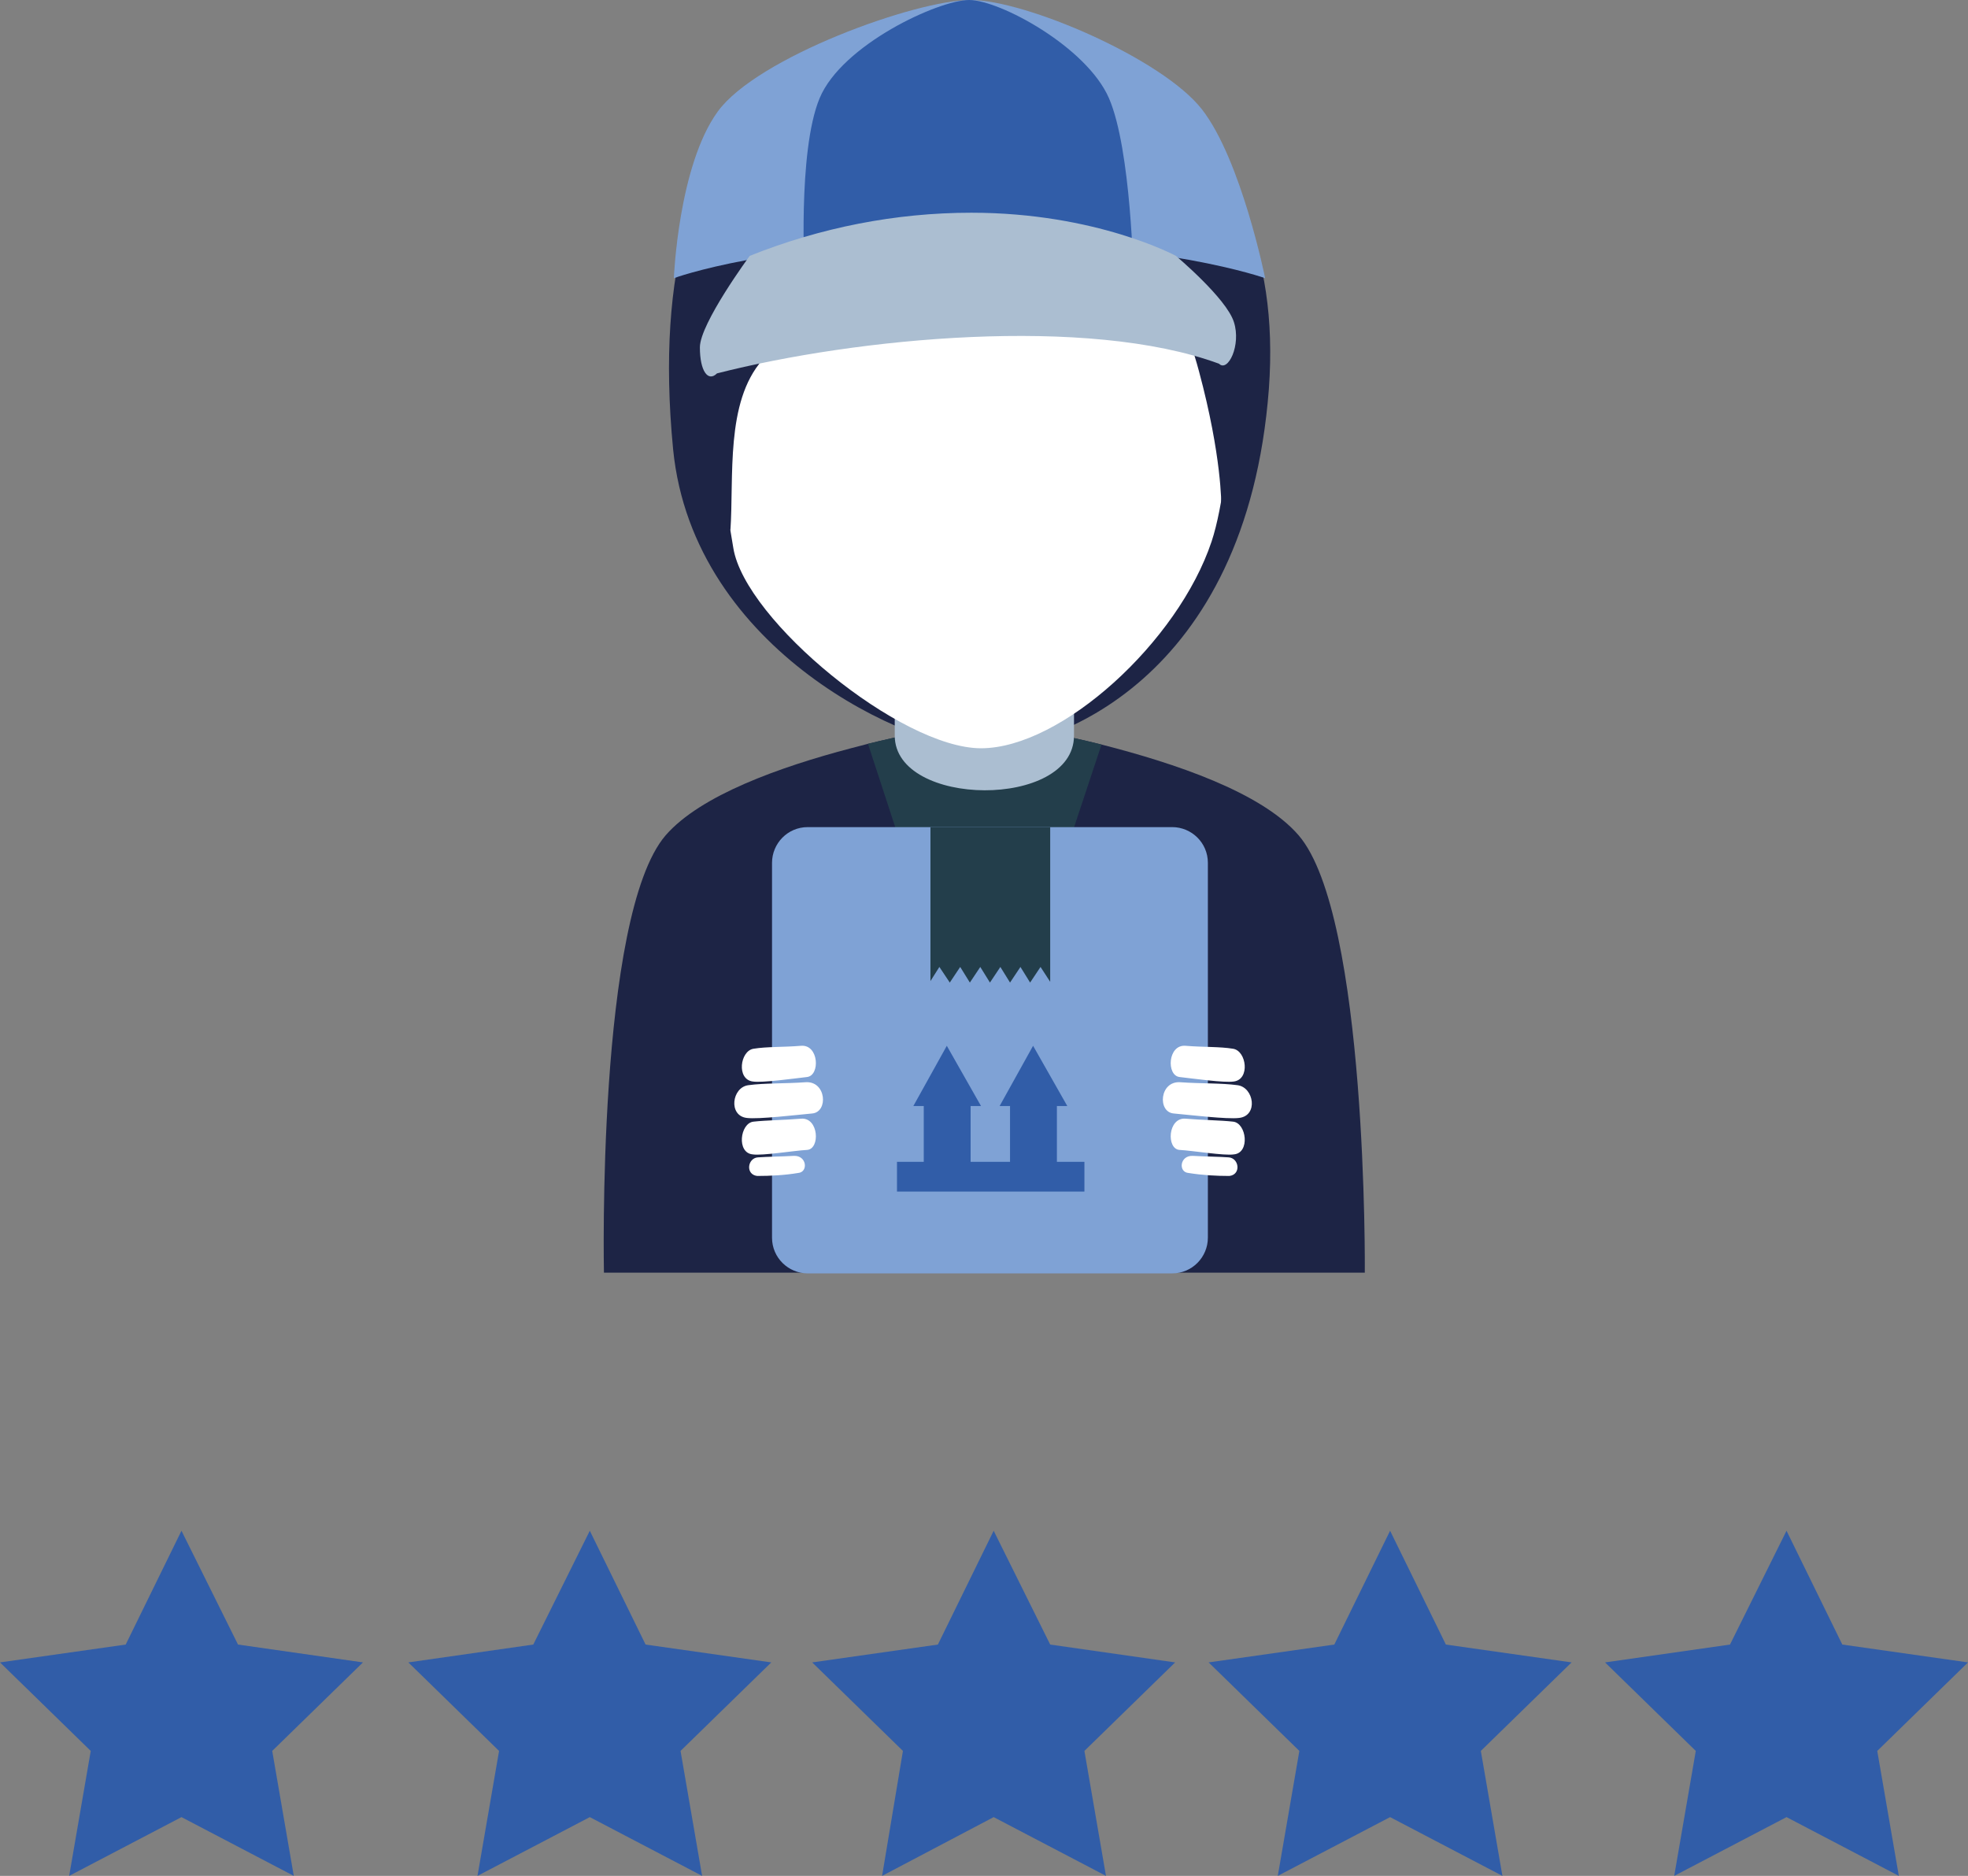
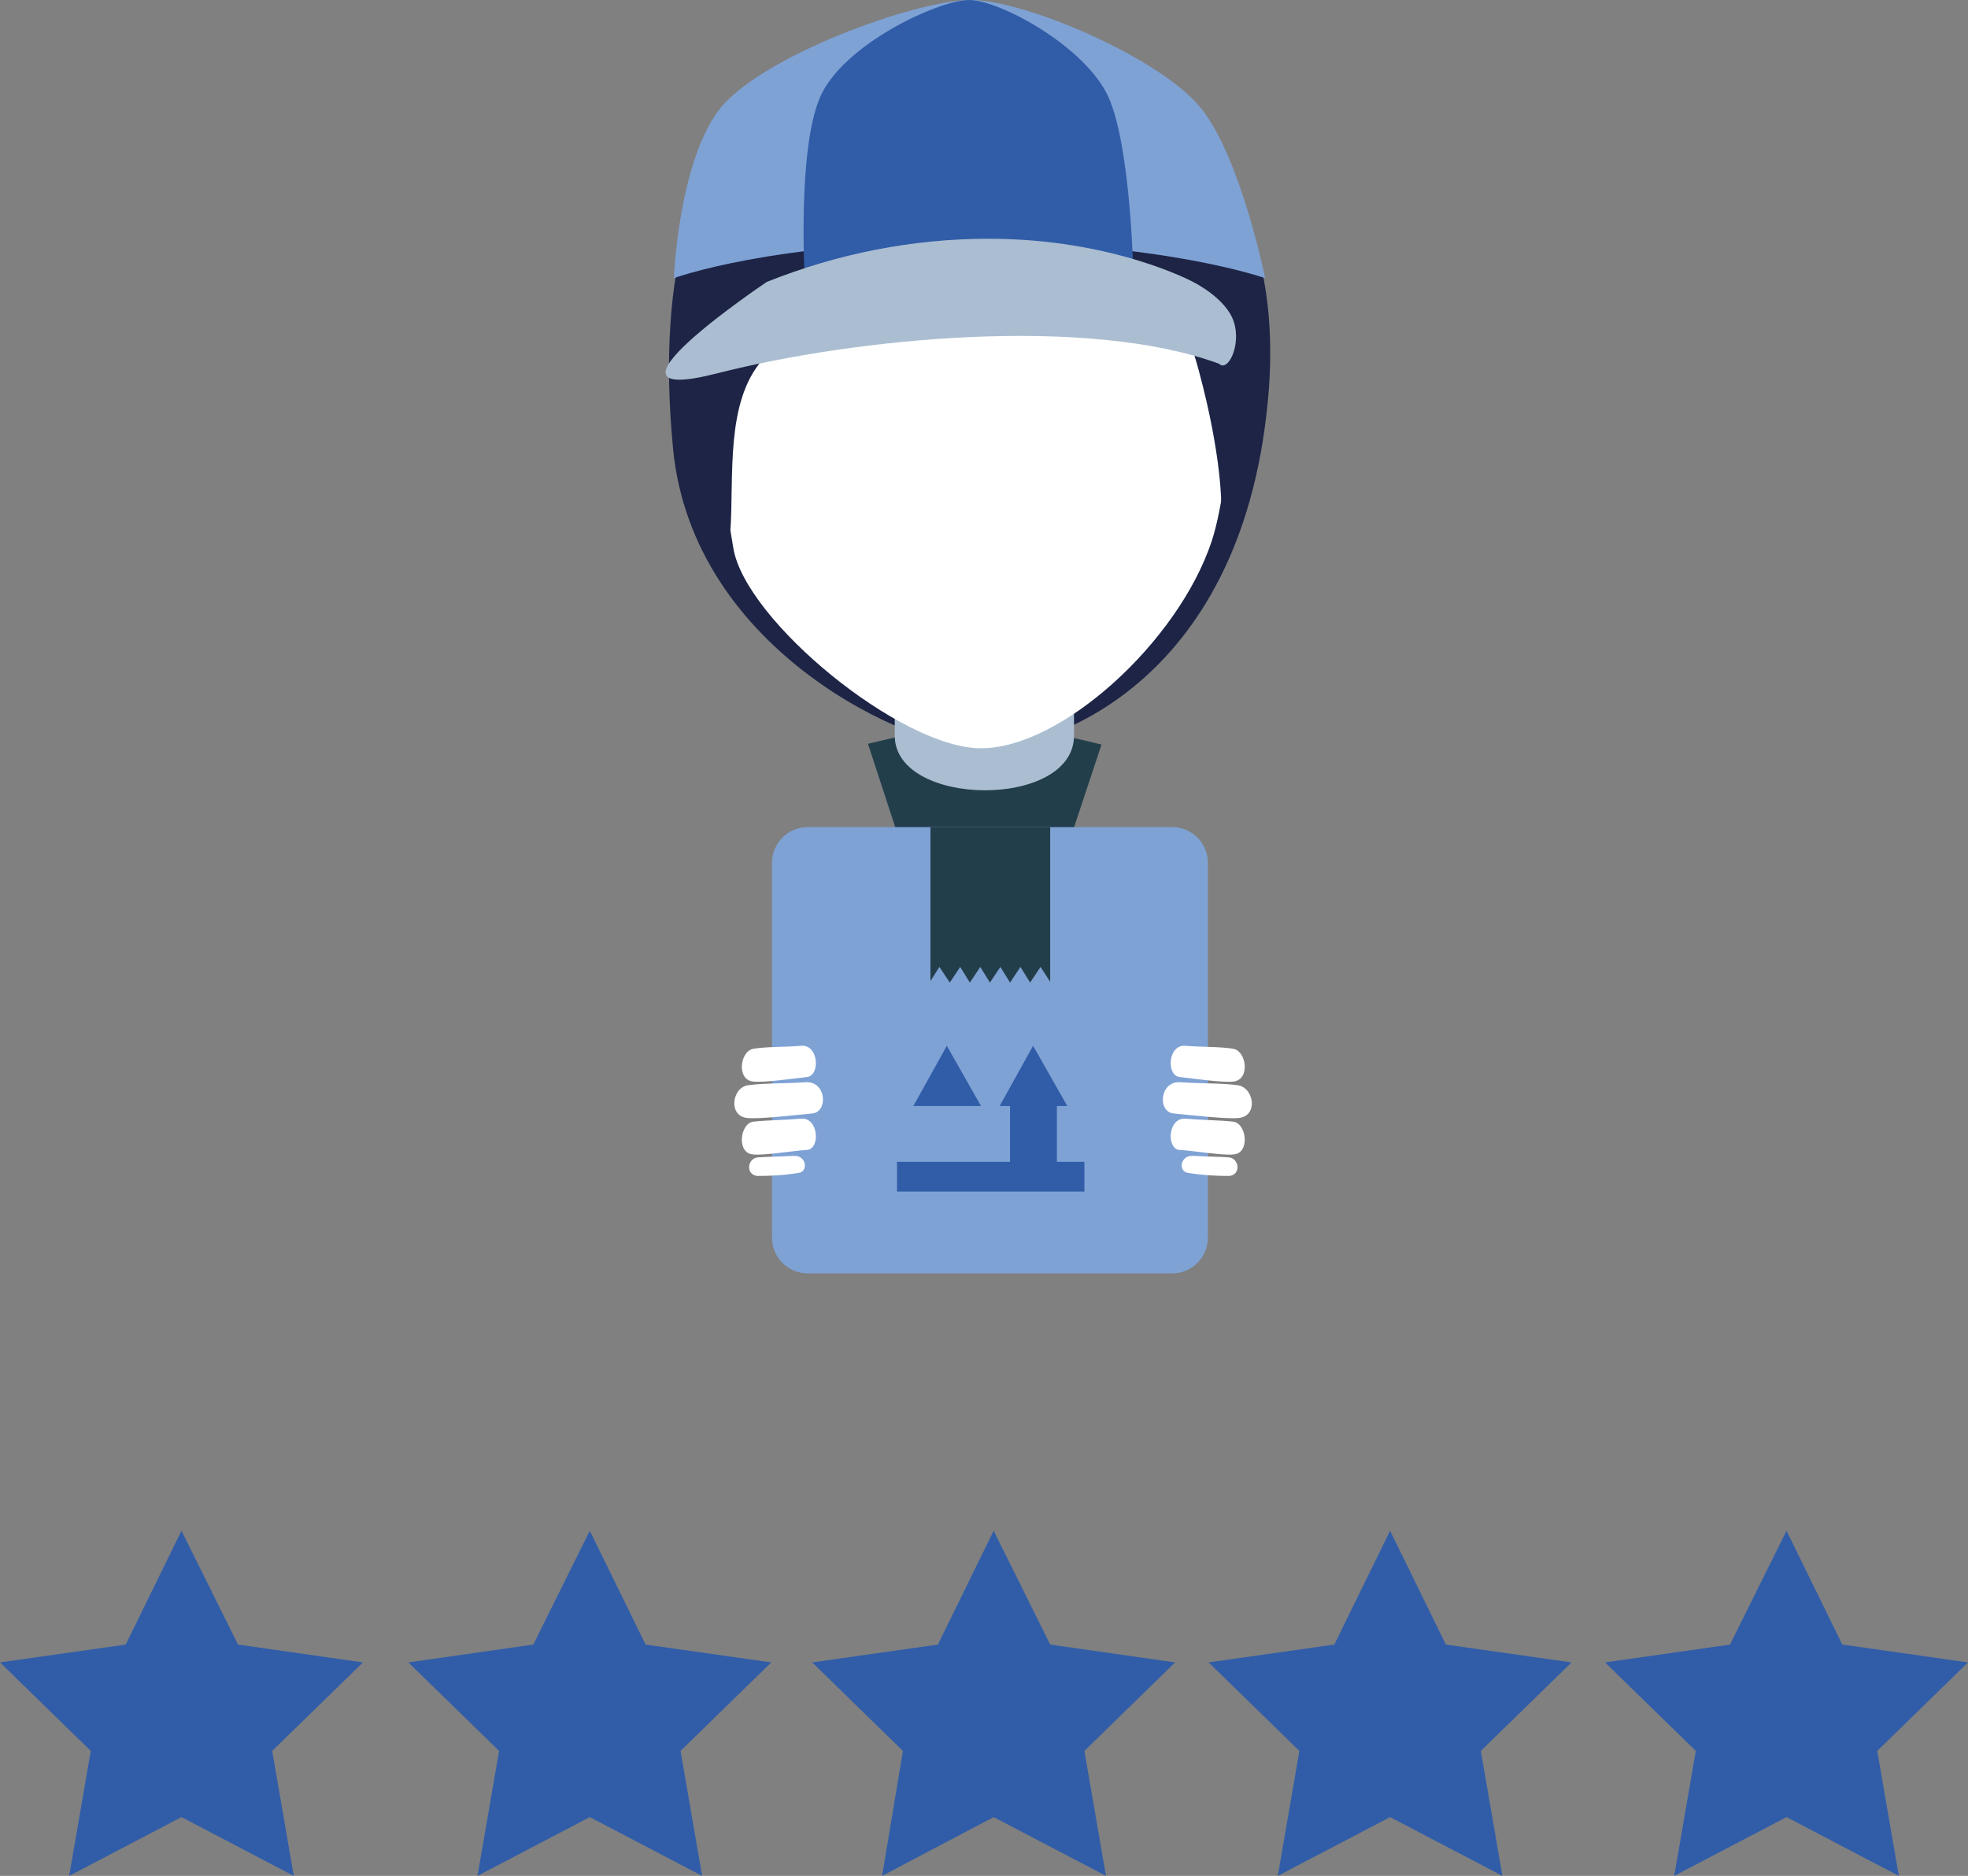
<svg xmlns="http://www.w3.org/2000/svg" id="Layer_1" x="0px" y="0px" viewBox="0 0 264.6 252.2" xml:space="preserve">
  <rect x="0" y="0" width="264.6" height="252.2" fill="#808080" stroke="none" />
  <g id="Layer_2_1_">
    <g id="Capa_1">
      <path fill="#1D2445" d="M156.3,13.2c-16.4-2.7-24.4,1.8-26.9,10.4c-2.8-8.9-10.8-19.1-27.5-11.2c-8.1,9-13.8,23.2-11.4,48    c2.7,27.3,32.2,40.3,41.5,40.3s35.6-9,38.6-48.4C172,33.1,165.2,21.7,156.3,13.2z" />
-       <path fill="#1D2445" d="M183.5,171.1H81.2c0,0-1-48,8.3-58.8c4.7-5.4,15.4-9.2,24.9-11.7l2.3-0.6c8.5-2.1,15.6-3,15.6-3l0,0    c5.3,0.8,10.6,1.8,15.8,3.1c9.8,2.5,21.5,6.4,26.5,12.2C183.9,123.1,183.5,171.1,183.5,171.1z" />
      <path fill="#233E4B" d="M148.1,100.1l-15.8,47.6L116.7,100c8.5-2.1,15.6-3,15.6-3l0,0C137.6,97.8,142.9,98.8,148.1,100.1z" />
      <path fill="#ABBED1" d="M144.4,98.9c0,9.9-24.1,9.7-24.1,0V84.5h24.1V98.9z" />
      <path fill="#1D2445" d="M167.1,49c-1,17.1-23.5,5.7-43.3,5.7S94,54.2,94,37c0-21.6,8.7-34.1,36.2-34.1    C155.3,2.9,169,16.1,167.1,49z" />
      <path fill="#FFFFFF" d="M162.9,72.8c-4.5,13.5-20.2,27.8-31,27.8s-31.7-17.2-33.3-26.9s-4.3-24.7-4.3-34.5    c0-34.2,72.2-35.4,72.2,0C166.4,39.3,166,63.5,162.9,72.8z" />
      <path fill="#1D2445" d="M98.2,71.4c0.5-7.3-0.7-17.3,4.3-23c5.7-6.4,12.8-14.3,14.8-23.3c0.8-3.4,1.3-9.4,0-12.7    c-1.9-4.8-6.5-3.2-10-1c-7.8,5-12.2,13.1-14.3,22.3C90.7,44.5,98.2,71.4,98.2,71.4z" />
      <path fill="#1D2445" d="M110.2,14.6c0,0,2.9,12.4,14.4,19.5s19,4.5,19,4.5s-5.4-4-7.9-8c8.6,12,19.6-2.9,25.5,19.3    c3.1,11.5,3,18,3,18s9.3-35.3-3.1-47.3C136.1-3.6,110.2,14.6,110.2,14.6z" />
      <path fill="#7FA2D5" d="M170.1,37.4c0,0-13.7-4.9-40-4.9s-39.5,4.9-39.5,4.9s0.6-15.1,5.9-22.4s26.6-15,34-15s25.8,7.9,31.1,14.7    S170.1,37.4,170.1,37.4z" />
      <path fill="#315DA8" d="M152.4,37.4c0,0-7.6-4.9-22.2-4.9s-22,4.9-22,4.9s-1-17,2-24.2S126.2,0,130.3,0c4.1,0,15.8,6.3,18.8,13.2    S152.4,37.4,152.4,37.4z" />
-       <path fill="#ABBED1" d="M165.9,43.3c1,3.1-0.8,6.8-2,5.6c-17.7-6.5-48.7-3.5-67.5,1.3c-1.2,1.2-2.3-0.3-2.3-3.5s6.7-12.3,6.7-12.3    c9.5-3.8,19.6-5.8,29.8-5.8c16.8,0,27.5,5.8,27.5,5.8S164.9,40.1,165.9,43.3z" />
+       <path fill="#ABBED1" d="M165.9,43.3c1,3.1-0.8,6.8-2,5.6c-17.7-6.5-48.7-3.5-67.5,1.3s6.7-12.3,6.7-12.3    c9.5-3.8,19.6-5.8,29.8-5.8c16.8,0,27.5,5.8,27.5,5.8S164.9,40.1,165.9,43.3z" />
      <path fill="#7FA2D5" d="M162.4,166.4c0,2.6-2.1,4.8-4.8,4.8l0,0h-49c-2.6,0-4.8-2.1-4.8-4.8V116c0-2.6,2.1-4.8,4.8-4.8l0,0h49    c2.6,0,4.8,2.1,4.8,4.8V166.4z" />
      <polygon fill="#233E4B" points="125.1,111.2 125.1,127.3 125.1,129.1 125.1,131.9 126.3,130 127.7,132.1 129.1,130 130.4,132.1     131.8,130 133.1,132.1 134.5,130 135.8,132.1 137.2,130 138.5,132.1 139.9,130 141.2,132 141.2,129.1 141.2,127.3 141.2,111.2       " />
-       <rect x="124.2" y="147.1" fill="#315DA8" width="6.3" height="10.6" />
      <polygon fill="#315DA8" points="131.9,148.7 122.8,148.7 127.3,140.6 127.3,140.6   " />
      <polygon fill="#315DA8" points="143.5,148.7 134.4,148.7 138.9,140.6 138.9,140.6   " />
      <rect x="135.8" y="147.1" fill="#315DA8" width="6.3" height="10.6" />
      <rect x="120.6" y="156.2" fill="#315DA8" width="25.2" height="4" />
      <path fill="#FFFFFF" d="M101.8,158.1c1.8,0,3.7-0.1,5.5-0.4c1.4-0.1,1.2-2.4-0.6-2.3s-3.4,0.1-4.8,0.2S100.2,157.9,101.8,158.1z" />
      <path fill="#FFFFFF" d="M101.2,155.2c1.3,0.2,5.5-0.5,7.3-0.6s1.6-4.4-0.8-4.2s-4.6,0.2-6.4,0.4S99,155,101.2,155.2z" />
      <path fill="#FFFFFF" d="M101.2,145.4c1.3,0.2,5.5-0.4,7.3-0.6s1.6-4.4-0.8-4.2s-4.6,0.1-6.4,0.4S99,145.1,101.2,145.4z" />
      <path fill="#FFFFFF" d="M100.4,150.3c1.6,0.2,6.6-0.4,8.8-0.6s1.9-4.4-0.9-4.2s-5.5,0.1-7.7,0.4S97.9,150,100.4,150.3z" />
      <path fill="#FFFFFF" d="M165.3,158.1c-1.8,0-3.6-0.1-5.5-0.4c-1.4-0.1-1.2-2.4,0.6-2.3s3.4,0.1,4.8,0.2S166.9,157.9,165.3,158.1z" />
      <path fill="#FFFFFF" d="M165.9,155.2c-1.3,0.2-5.5-0.5-7.3-0.6s-1.6-4.4,0.8-4.2s4.6,0.2,6.4,0.4S168.1,155,165.9,155.2z" />
      <path fill="#FFFFFF" d="M165.9,145.4c-1.3,0.2-5.5-0.4-7.3-0.6s-1.6-4.4,0.8-4.2s4.6,0.1,6.4,0.4S168.1,145.1,165.9,145.4z" />
      <path fill="#FFFFFF" d="M166.6,150.3c-1.6,0.2-6.6-0.4-8.8-0.6s-1.9-4.4,0.9-4.2s5.5,0.1,7.7,0.4S169.2,150,166.6,150.3z" />
      <polygon fill="#315DA8" points="24.4,205.8 32,221.1 48.8,223.5 36.6,235.4 39.5,252.2 24.4,244.3 9.3,252.2 12.2,235.4 0,223.5     16.9,221.1   " />
      <polygon fill="#315DA8" points="79.3,205.8 86.8,221.1 103.7,223.5 91.5,235.4 94.4,252.2 79.3,244.3 64.2,252.2 67.1,235.4     54.9,223.5 71.7,221.1   " />
      <polygon fill="#315DA8" points="133.6,205.8 141.2,221.1 158,223.5 145.8,235.4 148.7,252.2 133.6,244.3 118.6,252.2 121.4,235.4     109.2,223.5 126.1,221.1   " />
      <polygon fill="#315DA8" points="186.9,205.8 194.4,221.1 211.3,223.5 199.1,235.4 202,252.2 186.9,244.3 171.8,252.2 174.7,235.4     162.5,223.5 179.4,221.1   " />
      <polygon fill="#315DA8" points="240.2,205.8 247.7,221.1 264.6,223.5 252.4,235.4 255.3,252.2 240.2,244.3 225.1,252.2 228,235.4     215.8,223.5 232.6,221.1   " />
    </g>
  </g>
</svg>